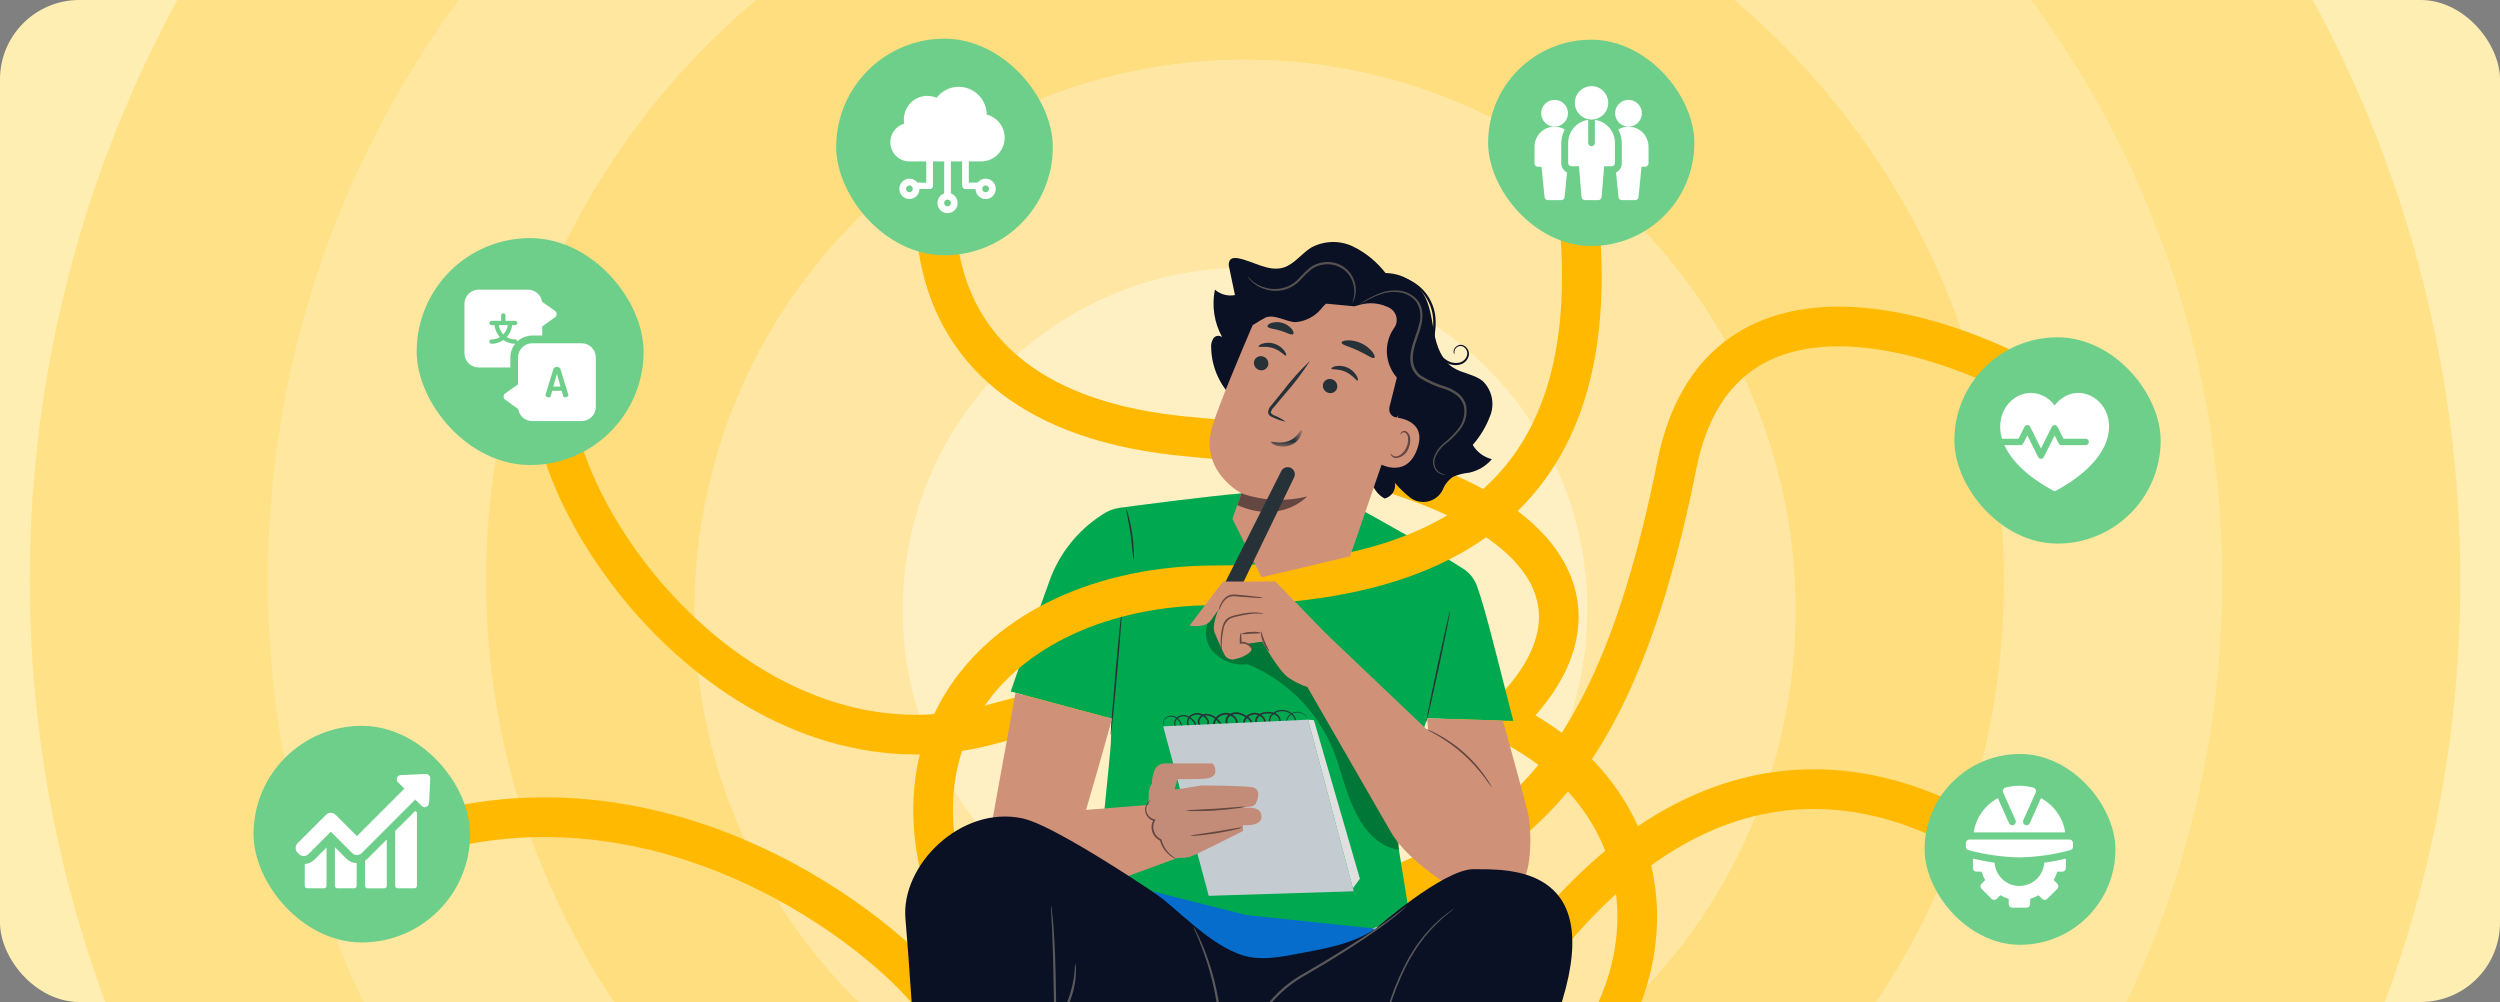
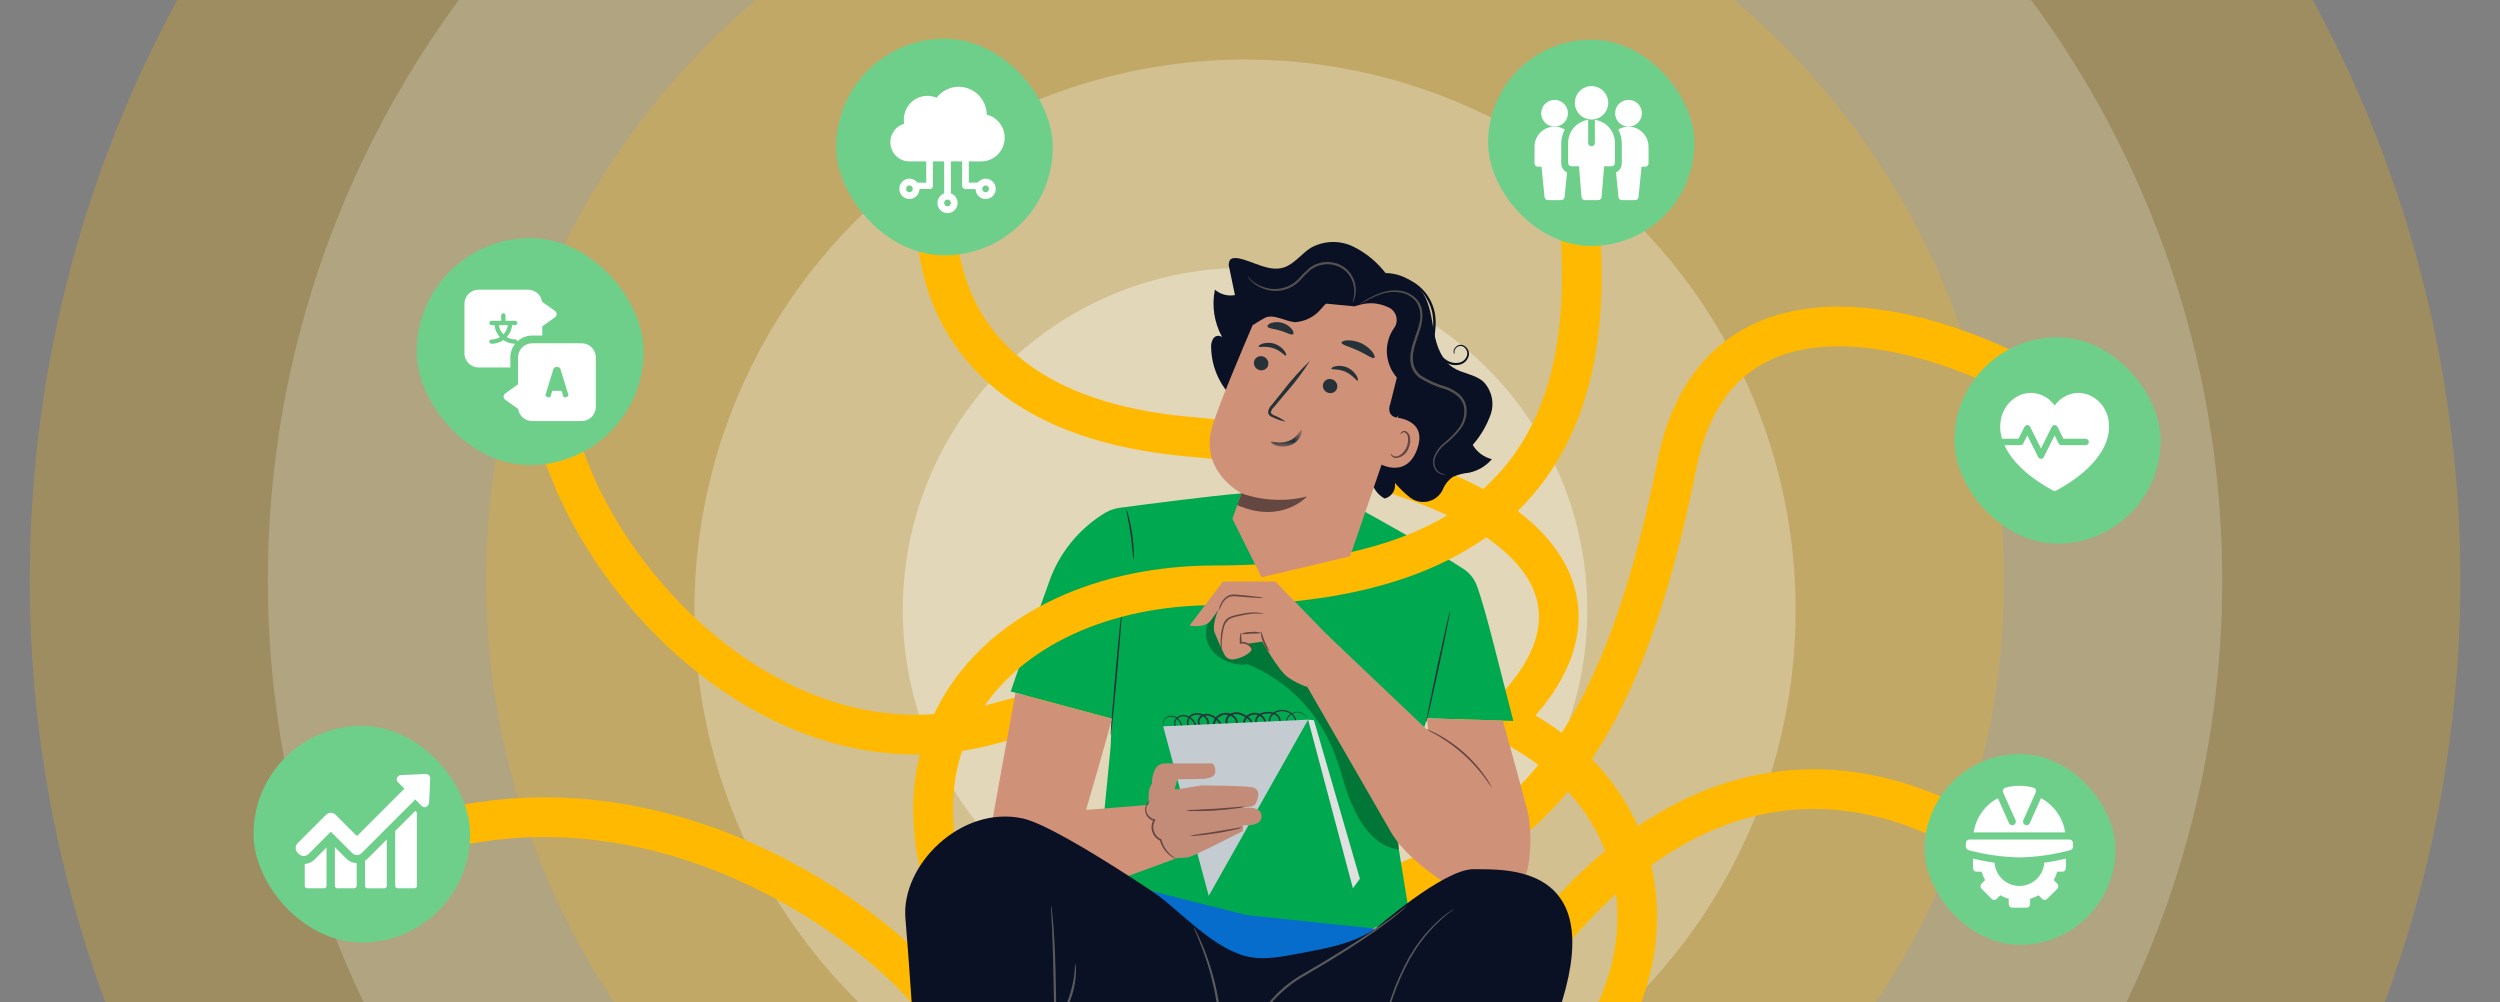
<svg xmlns="http://www.w3.org/2000/svg" width="252" height="101" viewBox="0 0 252 101" fill="none">
  <rect x="0" y="0" width="252" height="101" fill="#808080" stroke="none" />
  <g clip-path="url(#clip0_341_1327)">
-     <rect width="252" height="101" rx="8" fill="#FFEEB1" />
    <circle opacity="0.24" cx="125.5" cy="58.5" r="122.5" fill="#FFB900" />
    <circle opacity="0.2" cx="125.5" cy="58.5" r="98.5" fill="white" />
    <circle opacity="0.2" cx="125.5" cy="58.5" r="76.5" fill="#FFB900" />
    <circle opacity="0.28" cx="125.5" cy="61.5" r="55.5" fill="white" />
    <circle opacity="0.36" cx="125.5" cy="61.5" r="34.5" fill="white" />
    <path d="M202.5 86.5C194.99 81.046 173.196 69.029 152.127 99.649" stroke="#FFB900" stroke-width="4" />
    <path d="M94.916 101.927C92.638 97.182 71 77.5 45 83.5" stroke="#FFB900" stroke-width="4" />
    <path d="M55.5 38.5C55.5 53.316 76 79.627 100 73C167 54.5 177.5 96.5 152.907 113.685" stroke="#FFB900" stroke-width="4" />
    <path d="M205.673 39.085C195.189 33.02 173.182 26.089 169.023 46.883C161.277 85.613 147.449 87.172 126.134 94.19C104.82 101.208 104.474 69.757 107.16 61.699" stroke="#FFB900" stroke-width="4" />
    <path d="M95.992 12.572C94.519 14.478 87.414 41.165 119.905 44.024C159.852 47.539 167.213 64.256 144.07 78.075" stroke="#FFB900" stroke-width="4" />
    <path d="M112.064 72.439L101.882 69.704C101.882 69.704 104.065 63.27 105.762 58.623C106.734 55.851 108.608 53.481 111.086 51.89C111.615 51.514 112.228 51.271 112.872 51.184C115.283 50.864 121.869 50.003 125.139 49.73C129.18 49.394 137.626 51.61 137.626 51.61C137.626 51.61 145.033 55.701 147.528 57.352C148.14 57.756 148.608 58.343 148.864 59.028C149.325 60.266 149.912 62.391 150.617 65.139C151.065 66.889 152.544 72.671 152.544 72.671L143.862 72.405C142.112 77.698 140.492 82.451 140.492 82.451L142.065 92.189C142.065 92.189 130.196 96.916 127.163 96.579C124.13 96.243 110.388 90.958 110.388 90.958C110.388 90.958 111.961 75.515 111.961 75.067C111.958 74.897 112.002 73.776 112.064 72.439Z" fill="#00A94F" />
    <g opacity="0.3">
      <path d="M122.077 62.144C122.418 61.756 122.85 61.459 123.334 61.278C123.818 61.097 124.34 61.038 124.852 61.106C125.878 61.255 126.85 61.654 127.684 62.267C130.316 64.047 132.186 66.728 133.839 69.436C136.722 74.154 139.144 79.137 141.072 84.316L141.005 85.64C138.847 85.368 137.438 83.555 136.5 81.598C135.561 79.642 135.16 77.477 134.332 75.471C132.724 71.62 129.652 68.56 125.786 66.958C125.143 67.041 124.489 66.97 123.879 66.751C123.269 66.533 122.719 66.173 122.276 65.701C121.851 65.215 121.6 64.601 121.564 63.956C121.528 63.312 121.708 62.674 122.077 62.144Z" fill="black" />
    </g>
    <path d="M111.964 74.119C112.011 74.119 112.302 71.314 112.609 67.845C112.916 64.376 113.126 61.56 113.079 61.555C113.033 61.55 112.742 64.359 112.435 67.828C112.128 71.298 111.917 74.113 111.964 74.119Z" fill="#263238" />
    <path d="M146.172 61.555C146.114 61.695 146.072 61.841 146.045 61.99C145.969 62.306 145.875 62.709 145.758 63.191C145.524 64.209 145.214 65.616 144.88 67.169C144.546 68.722 144.255 70.136 144.052 71.161C143.958 71.647 143.881 72.056 143.821 72.375C143.785 72.522 143.765 72.673 143.761 72.825C143.819 72.684 143.862 72.538 143.888 72.389C143.964 72.073 144.058 71.671 144.171 71.188C144.405 70.17 144.716 68.763 145.05 67.206C145.384 65.65 145.675 64.24 145.878 63.214C145.972 62.728 146.048 62.32 146.109 62C146.147 61.855 146.168 61.705 146.172 61.555Z" fill="#263238" />
    <path d="M113.517 51.305C113.467 51.319 113.761 52.443 113.961 53.86C114.161 55.276 114.205 56.435 114.258 56.435C114.303 56.182 114.314 55.925 114.291 55.67C114.276 55.055 114.223 54.442 114.134 53.834C114.048 53.224 113.924 52.621 113.764 52.027C113.715 51.776 113.632 51.533 113.517 51.305Z" fill="#263238" />
    <path d="M112.064 72.439C112.154 72.466 109.476 81.638 109.476 81.638L117.346 81.002L121.104 85.593L107.686 90.516C107.686 90.516 99.373 86.824 99.373 86.491C99.373 86.157 102.362 69.844 102.362 69.844L112.064 72.439Z" fill="#D09179" />
    <path d="M117.856 73.5C117.779 73.498 117.703 73.48 117.634 73.448C117.564 73.415 117.502 73.368 117.451 73.311C117.391 73.243 117.344 73.163 117.315 73.077C117.286 72.991 117.274 72.9 117.281 72.809C117.299 72.686 117.351 72.571 117.432 72.478C117.513 72.384 117.619 72.315 117.739 72.28C117.886 72.228 118.044 72.216 118.197 72.243C118.351 72.272 118.494 72.339 118.614 72.439C118.752 72.554 118.863 72.697 118.941 72.858C118.983 72.944 119.018 73.033 119.045 73.125C119.068 73.218 119.098 73.321 119.058 73.381C119.03 73.412 118.993 73.435 118.952 73.445C118.911 73.456 118.868 73.454 118.828 73.441C118.734 73.413 118.652 73.356 118.594 73.278C118.532 73.193 118.491 73.095 118.475 72.991C118.458 72.888 118.467 72.782 118.5 72.682C118.551 72.579 118.622 72.486 118.71 72.41C118.797 72.334 118.899 72.276 119.009 72.24C119.119 72.204 119.235 72.19 119.351 72.199C119.466 72.208 119.579 72.24 119.682 72.293C119.917 72.399 120.122 72.56 120.28 72.762C120.36 72.858 120.412 72.975 120.43 73.098C120.438 73.152 120.426 73.207 120.396 73.252C120.365 73.296 120.319 73.329 120.266 73.341C120.206 73.349 120.145 73.342 120.088 73.323C120.031 73.303 119.979 73.271 119.936 73.228C119.846 73.136 119.791 73.014 119.782 72.886C119.775 72.748 119.803 72.611 119.865 72.487C119.926 72.363 120.019 72.257 120.133 72.18C120.258 72.105 120.396 72.056 120.541 72.038C120.685 72.019 120.832 72.031 120.971 72.073C121.117 72.105 121.254 72.169 121.371 72.262C121.488 72.355 121.582 72.474 121.646 72.608C121.679 72.671 121.697 72.74 121.701 72.811C121.704 72.881 121.692 72.952 121.666 73.017C121.635 73.078 121.587 73.128 121.528 73.161C121.468 73.194 121.4 73.209 121.332 73.204C121.26 73.2 121.19 73.18 121.127 73.145C121.064 73.111 121.01 73.062 120.968 73.004C120.93 72.942 120.907 72.871 120.9 72.799C120.893 72.727 120.903 72.653 120.928 72.585C120.982 72.437 121.083 72.311 121.217 72.227C121.351 72.144 121.509 72.106 121.666 72.122C122.005 72.15 122.323 72.299 122.561 72.542C122.692 72.656 122.809 72.785 122.908 72.927C122.957 72.987 122.991 73.057 123.008 73.132C123.025 73.207 123.024 73.285 123.005 73.36C122.989 73.389 122.966 73.415 122.939 73.436C122.912 73.457 122.88 73.472 122.847 73.48C122.814 73.488 122.78 73.49 122.746 73.485C122.712 73.48 122.68 73.468 122.651 73.449C122.584 73.411 122.529 73.354 122.493 73.286C122.457 73.218 122.441 73.141 122.447 73.064C122.459 72.89 122.512 72.722 122.604 72.573C122.695 72.425 122.821 72.301 122.971 72.212C123.123 72.117 123.295 72.06 123.474 72.045C123.652 72.031 123.832 72.059 123.997 72.129C124.164 72.194 124.313 72.3 124.428 72.438C124.484 72.502 124.527 72.576 124.553 72.657C124.58 72.737 124.589 72.823 124.582 72.907C124.548 73.243 123.994 73.31 123.814 73.03C123.769 72.956 123.739 72.874 123.727 72.789C123.714 72.703 123.719 72.616 123.74 72.533C123.761 72.449 123.799 72.371 123.852 72.302C123.904 72.233 123.969 72.175 124.044 72.132C124.203 72.042 124.38 71.99 124.562 71.981C124.744 71.971 124.925 72.003 125.093 72.075C125.267 72.142 125.435 72.225 125.594 72.324C125.75 72.411 125.885 72.532 125.988 72.677C126.034 72.742 126.061 72.819 126.067 72.898C126.072 72.977 126.055 73.056 126.018 73.127C126.004 73.159 125.984 73.188 125.958 73.212C125.932 73.236 125.901 73.254 125.867 73.265C125.833 73.275 125.798 73.279 125.762 73.274C125.727 73.27 125.694 73.258 125.664 73.24C125.598 73.199 125.546 73.14 125.514 73.07C125.482 73.001 125.471 72.923 125.483 72.847C125.506 72.681 125.577 72.525 125.687 72.398C125.794 72.268 125.932 72.167 126.088 72.102C126.244 72.038 126.414 72.013 126.582 72.028C126.745 72.045 126.902 72.102 127.039 72.193C127.176 72.284 127.288 72.406 127.367 72.55C127.402 72.616 127.423 72.689 127.429 72.763C127.434 72.838 127.423 72.913 127.396 72.983C127.365 73.044 127.313 73.093 127.25 73.123C127.188 73.152 127.117 73.16 127.049 73.146C126.978 73.137 126.91 73.11 126.852 73.068C126.794 73.025 126.748 72.968 126.719 72.903C126.691 72.834 126.678 72.761 126.68 72.687C126.681 72.613 126.698 72.541 126.728 72.473C126.794 72.336 126.893 72.216 127.017 72.127C127.141 72.037 127.286 71.981 127.438 71.961C127.74 71.897 128.054 71.906 128.353 71.988C128.492 72.02 128.619 72.088 128.722 72.186C128.825 72.284 128.899 72.407 128.937 72.544C128.967 72.674 128.951 72.81 128.892 72.929C128.833 73.048 128.734 73.144 128.613 73.199C128.487 73.223 128.357 73.197 128.251 73.126C128.145 73.055 128.071 72.945 128.046 72.82C128.021 72.695 128.027 72.565 128.063 72.442C128.099 72.319 128.164 72.206 128.253 72.114C128.421 71.924 128.644 71.79 128.891 71.731C129.123 71.674 129.366 71.674 129.598 71.731C129.83 71.789 130.045 71.902 130.223 72.06C130.386 72.205 130.499 72.397 130.547 72.609C130.571 72.704 130.567 72.804 130.537 72.897C130.507 72.991 130.452 73.074 130.377 73.138C130.309 73.196 130.222 73.226 130.132 73.224C130.043 73.221 129.958 73.186 129.893 73.125C129.829 73.067 129.78 72.995 129.752 72.914C129.723 72.833 129.715 72.746 129.729 72.662C129.756 72.509 129.819 72.364 129.912 72.239C130.006 72.115 130.127 72.013 130.267 71.944C130.49 71.823 130.749 71.784 130.998 71.834C131.18 71.872 131.351 71.955 131.494 72.074C131.61 72.175 131.71 72.294 131.787 72.427C131.775 72.388 131.758 72.352 131.737 72.317C131.68 72.215 131.605 72.122 131.517 72.045C131.373 71.915 131.198 71.823 131.009 71.778C130.747 71.72 130.472 71.755 130.234 71.878C130.081 71.951 129.948 72.059 129.846 72.194C129.743 72.328 129.673 72.484 129.643 72.65C129.626 72.749 129.635 72.85 129.667 72.945C129.7 73.039 129.756 73.124 129.83 73.192C129.911 73.27 130.018 73.315 130.131 73.319C130.244 73.323 130.354 73.287 130.441 73.216C130.531 73.141 130.599 73.042 130.636 72.931C130.674 72.82 130.68 72.701 130.654 72.587C130.602 72.351 130.478 72.137 130.299 71.975C130.108 71.8 129.876 71.674 129.624 71.61C129.373 71.546 129.109 71.544 128.856 71.605C128.581 71.669 128.331 71.816 128.142 72.025C128.037 72.133 127.96 72.266 127.918 72.411C127.876 72.556 127.87 72.709 127.901 72.856C127.945 73.011 128.037 73.147 128.165 73.245C128.233 73.296 128.311 73.332 128.394 73.348C128.478 73.364 128.564 73.361 128.646 73.338C128.727 73.312 128.802 73.269 128.865 73.21C128.928 73.152 128.977 73.081 129.009 73.002C129.08 72.85 129.103 72.68 129.076 72.514C129.035 72.349 128.949 72.198 128.828 72.079C128.706 71.959 128.554 71.875 128.388 71.835C128.066 71.741 127.724 71.73 127.396 71.802C127.218 71.826 127.048 71.895 126.904 72.001C126.759 72.107 126.643 72.248 126.568 72.41C126.491 72.587 126.487 72.787 126.558 72.966C126.599 73.058 126.663 73.137 126.744 73.197C126.824 73.257 126.919 73.295 127.018 73.309C127.122 73.329 127.228 73.315 127.323 73.27C127.417 73.224 127.494 73.149 127.542 73.056C127.581 72.963 127.599 72.863 127.594 72.762C127.59 72.661 127.563 72.563 127.516 72.474C127.425 72.303 127.294 72.156 127.133 72.048C126.972 71.939 126.787 71.872 126.594 71.852C126.397 71.832 126.198 71.861 126.015 71.936C125.832 72.01 125.671 72.129 125.545 72.281C125.411 72.434 125.326 72.624 125.301 72.826C125.286 72.936 125.303 73.048 125.351 73.148C125.398 73.249 125.474 73.333 125.569 73.391C125.62 73.422 125.677 73.441 125.736 73.448C125.795 73.455 125.855 73.45 125.912 73.432C125.968 73.413 126.02 73.383 126.064 73.344C126.108 73.305 126.144 73.258 126.17 73.205C126.222 73.107 126.246 72.996 126.239 72.886C126.233 72.775 126.196 72.668 126.133 72.576C126.013 72.41 125.86 72.271 125.682 72.168C125.513 72.061 125.334 71.972 125.147 71.901C124.954 71.819 124.744 71.783 124.535 71.795C124.325 71.807 124.121 71.868 123.938 71.972C123.842 72.028 123.758 72.103 123.692 72.192C123.625 72.281 123.577 72.383 123.551 72.491C123.525 72.599 123.52 72.711 123.538 72.821C123.556 72.93 123.596 73.035 123.655 73.129C123.725 73.222 123.818 73.294 123.926 73.338C124.034 73.381 124.151 73.394 124.266 73.376C124.382 73.361 124.492 73.312 124.58 73.235C124.67 73.155 124.73 73.047 124.75 72.929C124.763 72.819 124.752 72.707 124.719 72.601C124.686 72.495 124.63 72.397 124.557 72.314C124.422 72.153 124.248 72.028 124.053 71.951C123.861 71.871 123.653 71.839 123.446 71.856C123.239 71.874 123.039 71.94 122.864 72.051C122.687 72.158 122.54 72.306 122.435 72.483C122.331 72.66 122.271 72.86 122.262 73.065C122.256 73.175 122.281 73.284 122.335 73.38C122.389 73.477 122.469 73.555 122.566 73.608C122.669 73.659 122.785 73.674 122.897 73.651C122.955 73.637 123.01 73.61 123.056 73.572C123.102 73.534 123.139 73.486 123.164 73.431C123.196 73.33 123.203 73.222 123.184 73.118C123.164 73.014 123.12 72.916 123.054 72.832C122.945 72.677 122.817 72.537 122.674 72.413C122.404 72.143 122.046 71.979 121.665 71.951C121.472 71.94 121.28 71.988 121.114 72.087C120.948 72.19 120.824 72.348 120.763 72.533C120.731 72.626 120.719 72.725 120.73 72.822C120.741 72.92 120.774 73.014 120.826 73.098C120.883 73.178 120.957 73.244 121.043 73.291C121.129 73.338 121.225 73.365 121.323 73.37C121.423 73.377 121.523 73.353 121.61 73.303C121.697 73.253 121.767 73.178 121.811 73.088C121.847 73.001 121.865 72.907 121.861 72.813C121.858 72.718 121.834 72.626 121.791 72.542C121.717 72.386 121.608 72.249 121.473 72.141C121.338 72.033 121.18 71.957 121.011 71.92C120.85 71.872 120.681 71.859 120.515 71.883C120.349 71.906 120.19 71.964 120.049 72.053C119.913 72.146 119.804 72.273 119.732 72.42C119.661 72.568 119.628 72.731 119.638 72.895C119.64 72.978 119.658 73.059 119.693 73.134C119.728 73.209 119.778 73.276 119.84 73.331C119.903 73.386 119.975 73.427 120.055 73.452C120.134 73.477 120.217 73.486 120.3 73.477C120.386 73.457 120.461 73.406 120.512 73.333C120.562 73.26 120.583 73.172 120.571 73.084C120.55 72.933 120.486 72.791 120.387 72.675C120.214 72.456 119.991 72.283 119.735 72.17C119.617 72.111 119.487 72.076 119.355 72.068C119.223 72.06 119.09 72.078 118.965 72.122C118.84 72.166 118.725 72.234 118.626 72.323C118.528 72.411 118.449 72.519 118.393 72.639C118.355 72.756 118.345 72.881 118.365 73.002C118.386 73.124 118.435 73.239 118.51 73.337C118.584 73.434 118.688 73.504 118.807 73.534C118.868 73.552 118.933 73.552 118.994 73.532C119.055 73.513 119.108 73.477 119.147 73.427C119.17 73.374 119.182 73.317 119.182 73.259C119.182 73.201 119.17 73.144 119.147 73.091C119.119 72.993 119.081 72.898 119.034 72.808C118.949 72.637 118.828 72.487 118.68 72.366C118.549 72.258 118.392 72.187 118.225 72.16C118.058 72.132 117.886 72.15 117.728 72.21C117.598 72.251 117.483 72.329 117.397 72.434C117.31 72.539 117.256 72.667 117.24 72.802C117.234 72.9 117.249 72.998 117.284 73.089C117.318 73.181 117.372 73.264 117.441 73.334C117.49 73.395 117.553 73.443 117.626 73.472C117.699 73.501 117.778 73.511 117.856 73.5Z" fill="#263238" />
-     <path d="M131.858 72.543L136.453 89.839L121.842 90.298L117.247 73.212L131.858 72.543Z" fill="#C4CCD2" />
+     <path d="M131.858 72.543L121.842 90.298L117.247 73.212L131.858 72.543Z" fill="#C4CCD2" />
    <path d="M131.858 72.543L132.443 72.596L137.078 88.577L136.373 89.538L131.858 72.543Z" fill="#E0E0E0" />
    <path d="M122.186 76.95H117.441C117.217 76.946 116.998 77.009 116.811 77.13C116.624 77.252 116.478 77.427 116.392 77.632C116.201 78.061 116.107 78.527 116.118 78.996C115.919 79.276 115.808 79.608 115.798 79.951C115.75 80.814 115.75 81.679 115.798 82.542C115.845 82.679 116.345 82.815 116.345 82.815C116.169 83.218 116.152 83.672 116.298 84.086C116.434 84.39 116.678 84.633 116.983 84.768C116.983 84.768 117.622 86.221 118.26 86.404C118.773 86.498 119.299 86.498 119.812 86.404C120.133 86.404 125.29 83.77 125.29 83.77V83.177C125.29 83.177 127.116 83.36 127.16 82.359C127.204 81.357 125.975 81.417 125.975 81.417H123.193C123.193 81.417 126.249 81.54 126.526 81.085C126.802 80.629 127.164 79.538 126.229 79.358C125.293 79.178 121.072 79.175 121.072 79.175L118.768 79.554H118.404L118.687 78.543C118.687 78.543 121.109 78.536 121.466 78.493C121.823 78.449 122.508 78.356 122.508 77.721C122.508 77.085 122.186 76.95 122.186 76.95Z" fill="#C38C78" />
    <path d="M119.518 81.698C119.81 81.75 120.107 81.77 120.403 81.758C120.951 81.768 121.709 81.758 122.544 81.698C123.378 81.638 124.133 81.556 124.674 81.482C124.97 81.456 125.262 81.397 125.546 81.309C125.25 81.296 124.954 81.31 124.661 81.352C124.116 81.398 123.365 81.461 122.534 81.515C121.703 81.569 120.948 81.602 120.403 81.628C120.107 81.622 119.81 81.645 119.518 81.698Z" fill="#654742" />
    <path d="M119.949 84.252C120.212 84.275 120.478 84.267 120.74 84.228C121.224 84.185 121.896 84.108 122.627 83.989C123.358 83.87 124.019 83.736 124.494 83.623C124.754 83.579 125.009 83.503 125.252 83.397C124.989 83.402 124.727 83.435 124.472 83.497C123.921 83.59 123.292 83.693 122.601 83.81C121.91 83.926 121.279 84.016 120.728 84.102C120.464 84.125 120.202 84.175 119.949 84.252Z" fill="#654742" />
    <path d="M115.974 80.676C115.974 80.67 115.904 80.696 115.808 80.775C115.667 80.897 115.56 81.053 115.497 81.228C115.394 81.499 115.401 81.8 115.517 82.066C115.591 82.236 115.704 82.386 115.846 82.505C115.987 82.625 116.155 82.71 116.335 82.754L116.282 82.624C116.174 82.806 116.106 83.008 116.083 83.218C116.059 83.428 116.08 83.64 116.145 83.841C116.21 84.042 116.316 84.227 116.458 84.383C116.6 84.54 116.773 84.665 116.967 84.75L116.914 84.69C117.075 85.306 117.436 85.852 117.939 86.244C118.081 86.356 118.236 86.451 118.4 86.527C118.457 86.558 118.519 86.579 118.584 86.59C118.597 86.566 118.347 86.457 118.006 86.16C117.551 85.761 117.227 85.235 117.078 84.65L117.068 84.607L117.025 84.59C116.857 84.512 116.707 84.4 116.585 84.262C116.463 84.124 116.37 83.962 116.314 83.786C116.257 83.611 116.237 83.426 116.255 83.243C116.274 83.059 116.33 82.882 116.42 82.721L116.486 82.618L116.367 82.591C116.21 82.553 116.064 82.482 115.939 82.381C115.815 82.28 115.714 82.153 115.645 82.009C115.535 81.775 115.518 81.509 115.595 81.264C115.679 81.043 115.808 80.843 115.974 80.676Z" fill="#654742" />
    <path d="M101.441 101.728C84 76.5 100.06 59 122.5 59C156.683 59 163.5 39.5 157.5 11.5" stroke="#FFB900" stroke-width="4" />
    <path d="M139.731 27.617C138.85 26.438 137.698 25.486 136.373 24.84C135.709 24.524 134.978 24.371 134.241 24.395C133.505 24.418 132.785 24.616 132.142 24.973C131.172 25.583 130.469 26.621 129.396 26.964C127.901 27.433 126.402 26.36 124.869 26.043C124.553 25.98 124.172 25.967 123.975 26.216C123.908 26.337 123.867 26.471 123.856 26.609C123.846 26.747 123.866 26.884 123.913 27.013L124.483 29.743C124.126 29.81 123.759 29.796 123.409 29.701C123.058 29.605 122.734 29.433 122.461 29.195C122.13 30.83 122.391 32.529 123.196 33.992C123.132 33.938 123.057 33.898 122.977 33.874C122.896 33.85 122.811 33.843 122.728 33.854C122.644 33.864 122.564 33.892 122.492 33.935C122.42 33.979 122.357 34.037 122.309 34.105C122.126 34.394 122.047 34.736 122.086 35.076C122.111 36.12 122.36 37.147 122.818 38.086C123.275 39.026 123.929 39.857 124.737 40.523C125.544 41.19 126.486 41.676 127.498 41.949C128.51 42.221 129.569 42.275 130.603 42.105" fill="#0A1124" />
    <path d="M138.273 27.734C139.224 27.436 140.247 27.457 141.184 27.794C142.122 28.132 142.922 28.767 143.461 29.602C144.179 30.766 144.306 32.188 144.562 33.549C144.818 34.911 145.323 36.316 146.478 37.056C147.413 37.661 148.655 37.722 149.495 38.446C149.92 38.872 150.216 39.408 150.352 39.992C150.488 40.577 150.459 41.188 150.266 41.757C149.863 42.893 149.247 43.942 148.45 44.848C148.659 45.203 148.938 45.513 149.269 45.76C149.6 46.006 149.977 46.184 150.378 46.284C149.791 46.974 148.991 47.452 148.104 47.645C147.535 47.697 146.979 47.839 146.456 48.067C145.99 48.391 145.631 48.846 145.425 49.373C145.283 49.666 145.076 49.924 144.82 50.127C144.565 50.33 144.266 50.473 143.947 50.546C143.629 50.618 143.297 50.618 142.979 50.546C142.66 50.474 142.361 50.331 142.105 50.128C141.557 49.693 141.054 49.204 140.604 48.668C140.666 49.014 140.594 49.37 140.402 49.664C140.209 49.959 139.912 50.169 139.57 50.252C139.204 50.056 138.891 49.775 138.657 49.433C138.423 49.091 138.275 48.697 138.226 48.286" fill="#0A1124" />
    <path d="M127.159 58.188L124.23 52.3L125.138 49.724C125.138 49.724 120.742 47.453 122.246 42.815C122.97 40.576 124.841 36.085 126.581 32.04C127.483 29.942 129.145 28.26 131.236 27.328C133.327 26.395 135.695 26.282 137.866 27.01L138.313 27.16C143.043 29.056 144.068 34.116 142.034 38.773L136.089 56.077L127.159 58.188Z" fill="#D09179" />
    <path d="M126.435 36.343C126.372 36.524 126.382 36.723 126.464 36.897C126.546 37.072 126.693 37.207 126.874 37.275C126.961 37.312 127.054 37.331 127.149 37.331C127.243 37.332 127.337 37.313 127.424 37.277C127.511 37.241 127.59 37.188 127.657 37.121C127.723 37.054 127.775 36.974 127.81 36.887C127.874 36.705 127.863 36.507 127.782 36.332C127.7 36.158 127.553 36.023 127.373 35.955C127.286 35.918 127.192 35.898 127.098 35.898C127.003 35.898 126.909 35.916 126.822 35.952C126.735 35.988 126.655 36.042 126.589 36.109C126.523 36.176 126.47 36.256 126.436 36.343" fill="#263238" />
    <path d="M126.861 34.932C126.917 35.052 127.581 34.839 128.336 35.094C129.094 35.337 129.518 35.911 129.631 35.846C129.685 35.819 129.652 35.624 129.47 35.368C129.219 35.033 128.871 34.784 128.472 34.654C128.08 34.521 127.655 34.516 127.259 34.64C126.967 34.739 126.834 34.878 126.862 34.933" fill="#263238" />
    <path d="M133.385 38.642C133.321 38.824 133.332 39.023 133.414 39.197C133.496 39.371 133.643 39.507 133.824 39.574C133.911 39.611 134.004 39.63 134.099 39.631C134.193 39.631 134.287 39.613 134.374 39.577C134.461 39.541 134.54 39.488 134.607 39.42C134.673 39.353 134.725 39.274 134.76 39.187C134.824 39.005 134.813 38.806 134.731 38.632C134.65 38.458 134.503 38.322 134.322 38.254C134.235 38.217 134.142 38.198 134.047 38.197C133.952 38.197 133.859 38.215 133.771 38.252C133.684 38.288 133.605 38.341 133.538 38.408C133.472 38.475 133.42 38.554 133.385 38.642Z" fill="#263238" />
    <path d="M134.2 37.164C134.243 37.289 134.928 37.149 135.649 37.484C136.371 37.818 136.735 38.423 136.855 38.371C136.911 38.35 136.9 38.154 136.746 37.877C136.534 37.517 136.215 37.231 135.832 37.059C135.456 36.884 135.034 36.833 134.627 36.913C134.326 36.984 134.177 37.104 134.202 37.162" fill="#263238" />
    <path d="M129.601 42.506C129.244 42.248 128.857 42.036 128.448 41.875C128.261 41.791 128.093 41.691 128.104 41.549C128.155 41.345 128.267 41.161 128.425 41.022L129.489 39.751C130.437 38.689 131.297 37.553 132.062 36.353C131.031 37.337 130.081 38.401 129.221 39.537C128.857 39.986 128.509 40.416 128.177 40.826C127.977 41.017 127.852 41.273 127.822 41.547C127.828 41.624 127.85 41.699 127.889 41.766C127.927 41.833 127.981 41.891 128.045 41.934C128.142 41.998 128.247 42.051 128.357 42.089C128.752 42.28 129.17 42.421 129.6 42.507" fill="#263238" />
    <path d="M135.226 34.54C135.231 34.77 136.019 34.925 136.869 35.329C137.728 35.715 138.358 36.213 138.535 36.069C138.617 35.998 138.557 35.765 138.335 35.469C138.031 35.097 137.646 34.799 137.209 34.597C136.772 34.396 136.295 34.296 135.814 34.305C135.445 34.326 135.227 34.432 135.226 34.54Z" fill="#263238" />
    <path d="M127.762 32.91C127.837 33.125 128.417 33.122 129.046 33.324C129.684 33.503 130.163 33.826 130.345 33.688C130.428 33.617 130.403 33.419 130.225 33.18C129.98 32.882 129.651 32.663 129.28 32.551C128.909 32.44 128.514 32.441 128.144 32.553C127.86 32.655 127.731 32.807 127.761 32.906" fill="#263238" />
    <mask id="mask0_341_1327" style="mask-type:luminance" maskUnits="userSpaceOnUse" x="128" y="43" width="4" height="3">
      <path d="M128.084 43.343H131.225V45.019H128.084V43.343Z" fill="white" />
    </mask>
    <g mask="url(#mask0_341_1327)">
      <path d="M131.18 43.343C131.059 43.297 130.781 44.12 129.878 44.463C128.975 44.805 128.13 44.425 128.085 44.538C128.056 44.585 128.227 44.762 128.595 44.897C129.075 45.065 129.6 45.059 130.076 44.88C130.534 44.708 130.906 44.366 131.114 43.926C131.261 43.594 131.239 43.36 131.18 43.343Z" fill="#263238" />
    </g>
    <path d="M125.136 49.725C127.263 50.482 129.569 50.59 131.758 50.038C131.758 50.038 129.206 52.882 124.722 50.917L125.136 49.725Z" fill="#654742" />
    <path d="M140.499 42.071C140.589 42.064 144.003 42.201 142.833 45.325C141.664 48.448 138.759 46.635 138.786 46.546C138.812 46.456 140.499 42.071 140.499 42.071Z" fill="#D09179" />
    <path d="M140.193 45.713C140.21 45.713 140.233 45.773 140.31 45.849C140.419 45.952 140.564 46.009 140.714 46.009C141.091 46.009 141.565 45.59 141.79 45.034C141.898 44.77 141.945 44.484 141.927 44.199C141.933 44.091 141.914 43.983 141.87 43.884C141.826 43.785 141.758 43.698 141.673 43.631C141.616 43.591 141.548 43.572 141.479 43.578C141.41 43.583 141.345 43.613 141.296 43.661C141.225 43.731 141.219 43.802 141.198 43.802C141.178 43.802 141.152 43.725 141.225 43.605C141.272 43.535 141.342 43.482 141.422 43.456C141.477 43.439 141.534 43.434 141.591 43.439C141.648 43.445 141.703 43.462 141.753 43.489C141.872 43.562 141.971 43.664 142.039 43.786C142.108 43.907 142.144 44.044 142.144 44.184C142.177 44.504 142.13 44.828 142.007 45.125C141.918 45.41 141.747 45.661 141.516 45.849C141.284 46.036 141.002 46.152 140.704 46.18C140.611 46.173 140.52 46.145 140.439 46.098C140.359 46.052 140.289 45.987 140.237 45.91C140.167 45.793 140.177 45.717 140.193 45.713Z" fill="#654742" />
    <path d="M139.814 30.919C138.964 30.536 138.006 30.464 137.107 30.715L136.529 30.877L128.407 30.109C126.755 28.77 128.335 27.375 130.125 27.195C132.222 26.983 134.731 26.097 136.807 26.488C138.884 26.879 142.177 28.869 143.154 31.433C143.499 32.293 143.672 33.213 143.663 34.139C143.425 36.323 142.907 38.468 142.123 40.522C141.769 41.127 141.304 41.659 140.75 42.09C140.052 41.944 139.901 41.343 140.145 40.691L140.803 38.061C140.212 37.381 139.86 36.527 139.801 35.629C139.744 34.739 139.984 33.856 140.486 33.117C140.627 32.943 140.723 32.737 140.765 32.517C140.807 32.296 140.795 32.068 140.728 31.854C140.662 31.637 140.543 31.439 140.384 31.278C140.225 31.115 140.029 30.992 139.814 30.919Z" fill="#0A1124" />
    <path d="M138.238 30.551C138.036 29.586 136.434 29.014 135.494 29.338C134.593 29.759 133.796 30.376 133.163 31.142C132.845 31.523 132.454 31.837 132.012 32.066C131.571 32.294 131.088 32.432 130.592 32.473C129.6 32.442 128.55 31.653 127.58 32C127.177 32.212 126.786 32.445 126.408 32.697C126.081 32.829 125.728 32.886 125.377 32.863C125.025 32.839 124.683 32.737 124.377 32.563C123.769 32.214 123.218 31.776 122.741 31.264C124.71 31.235 126.521 30.262 128.23 29.284C129.938 28.305 131.7 27.278 133.663 27.127C135.627 26.975 137.836 28.001 138.327 29.896" fill="#0A1124" />
    <path d="M145.78 47.796C145.684 47.802 145.586 47.797 145.491 47.779C145.222 47.725 144.984 47.572 144.824 47.35C144.7 47.176 144.621 46.975 144.594 46.763C144.567 46.552 144.592 46.337 144.668 46.138C144.871 45.598 145.221 45.126 145.68 44.775C146.251 44.334 146.764 43.824 147.209 43.257C147.47 42.922 147.656 42.535 147.755 42.122C147.854 41.709 147.864 41.28 147.784 40.863C147.668 40.41 147.413 40.004 147.054 39.704C146.687 39.405 146.273 39.171 145.828 39.01C144.907 38.749 144.026 38.36 143.214 37.853C142.846 37.562 142.586 37.156 142.477 36.701C142.386 36.247 142.394 35.78 142.498 35.329C142.672 34.429 143.086 33.605 143.269 32.745C143.37 32.325 143.404 31.891 143.369 31.46C143.332 31.044 143.18 30.647 142.93 30.313C142.698 30.026 142.41 29.789 142.084 29.614C141.759 29.439 141.401 29.33 141.033 29.294C140.433 29.228 139.827 29.298 139.258 29.5C138.835 29.646 138.426 29.827 138.034 30.042C137.712 30.218 137.47 30.371 137.308 30.47C137.223 30.519 137.141 30.575 137.065 30.637C137.157 30.607 137.246 30.566 137.33 30.515C137.524 30.414 137.769 30.287 138.078 30.131C138.467 29.927 138.873 29.755 139.29 29.619C139.841 29.44 140.424 29.384 140.999 29.456C141.342 29.494 141.674 29.598 141.977 29.764C142.279 29.929 142.546 30.152 142.762 30.421C142.97 30.756 143.103 31.131 143.152 31.522C143.2 31.913 143.163 32.31 143.043 32.685C142.861 33.512 142.44 34.333 142.253 35.279C142.134 35.766 142.124 36.274 142.221 36.766C142.342 37.275 142.63 37.727 143.041 38.052C143.872 38.58 144.776 38.982 145.725 39.247C146.148 39.397 146.542 39.616 146.892 39.896C147.216 40.165 147.448 40.527 147.556 40.933C147.63 41.32 147.623 41.719 147.533 42.102C147.443 42.486 147.273 42.847 147.035 43.161C146.605 43.721 146.108 44.227 145.555 44.667C145.083 45.045 144.726 45.548 144.525 46.118C144.45 46.337 144.43 46.571 144.467 46.799C144.504 47.028 144.596 47.244 144.736 47.428C144.826 47.543 144.937 47.639 145.064 47.71C145.191 47.782 145.331 47.828 145.475 47.846C145.58 47.854 145.684 47.837 145.78 47.796Z" fill="#55514F" />
    <path d="M125.761 27.85C125.778 27.898 125.802 27.943 125.832 27.984C125.913 28.106 126.006 28.22 126.111 28.324C126.498 28.712 126.977 28.996 127.503 29.15C128.123 29.357 128.791 29.381 129.424 29.217C130.057 29.054 130.63 28.711 131.071 28.23C131.4 27.858 131.755 27.509 132.131 27.185C132.508 26.906 132.949 26.726 133.414 26.661C133.879 26.597 134.353 26.65 134.792 26.816C135.151 26.95 135.475 27.161 135.743 27.433C136.011 27.706 136.215 28.034 136.341 28.394C136.519 28.892 136.564 29.427 136.47 29.947C136.398 30.313 136.305 30.501 136.327 30.509C136.348 30.518 136.346 30.462 136.409 30.382C136.482 30.245 136.541 30.101 136.583 29.952C136.715 29.419 136.693 28.861 136.519 28.34C136.395 27.948 136.183 27.589 135.901 27.289C135.618 26.989 135.272 26.756 134.887 26.608C134.413 26.424 133.901 26.363 133.397 26.432C132.894 26.5 132.416 26.697 132.01 27.001C131.625 27.33 131.264 27.686 130.93 28.067C130.624 28.402 130.251 28.671 129.837 28.857C129.107 29.165 128.292 29.214 127.531 28.995C127.023 28.861 126.554 28.611 126.16 28.264C125.895 28.014 125.782 27.834 125.761 27.85Z" fill="#55514F" />
    <path d="M146.613 35.677C146.602 35.62 146.597 35.561 146.599 35.502C146.599 35.341 146.662 35.187 146.774 35.072C146.857 34.979 146.967 34.915 147.089 34.888C147.21 34.86 147.338 34.872 147.453 34.92C147.6 34.993 147.722 35.109 147.802 35.253C147.881 35.397 147.915 35.562 147.899 35.725C147.864 35.922 147.772 36.105 147.634 36.251C147.496 36.397 147.319 36.5 147.124 36.548C146.892 36.598 146.653 36.599 146.42 36.551C146.188 36.503 145.968 36.408 145.775 36.27C145.328 35.98 144.985 35.554 144.797 35.056C144.624 34.504 144.579 33.919 144.666 33.347C144.747 32.748 144.736 32.139 144.633 31.543C144.522 30.987 144.313 30.454 144.016 29.97C143.595 29.285 143.002 28.722 142.296 28.336C141.59 27.95 140.794 27.754 139.988 27.768C139.813 27.772 139.639 27.789 139.466 27.818C139.353 27.837 139.292 27.853 139.294 27.864C139.297 27.875 139.546 27.85 139.987 27.862C140.613 27.886 141.228 28.03 141.799 28.287C142.643 28.668 143.349 29.301 143.816 30.099C144.096 30.562 144.291 31.07 144.392 31.601C144.487 32.177 144.496 32.764 144.419 33.342C144.328 33.949 144.378 34.568 144.563 35.153C144.774 35.695 145.153 36.156 145.646 36.469C145.865 36.62 146.114 36.724 146.377 36.773C146.639 36.821 146.909 36.814 147.168 36.752C147.4 36.692 147.609 36.567 147.769 36.391C147.93 36.215 148.035 35.995 148.072 35.76C148.087 35.564 148.041 35.367 147.94 35.198C147.839 35.028 147.688 34.894 147.508 34.812C147.351 34.744 147.175 34.737 147.014 34.793C146.889 34.841 146.779 34.918 146.693 35.019C146.63 35.086 146.583 35.165 146.553 35.251C146.523 35.338 146.512 35.429 146.519 35.52C146.557 35.655 146.601 35.697 146.613 35.677Z" fill="#0A1124" />
    <path d="M151.493 72.639C151.493 72.639 153.526 79.971 153.975 81.761C154.423 83.55 154.418 87.709 153.407 88.94C152.396 90.171 149.025 90.953 149.025 90.953C149.025 90.953 142.426 87.743 140.179 83.827C137.931 79.912 131.786 69.257 131.786 69.257L133.733 63.938L143.961 73.667L143.854 72.403L151.493 72.639Z" fill="#D09179" />
-     <path d="M130.122 47.166C129.951 47.08 129.753 47.065 129.572 47.125C129.39 47.184 129.24 47.313 129.153 47.482L123.268 59.162L124.781 59.831L130.449 48.114C130.529 47.945 130.54 47.751 130.479 47.574C130.418 47.396 130.29 47.25 130.122 47.166Z" fill="#263238" />
    <path d="M134.063 64.276L128.559 58.621H123.282L119.902 63.065C119.902 63.065 121.506 63.365 122.076 62.507L122.821 61.447C122.821 61.447 122.076 63.072 122.477 63.876C122.477 63.876 123.268 65.732 123.399 65.932C123.486 66.14 123.65 66.307 123.856 66.399C124.062 66.492 124.296 66.503 124.51 66.431C125.198 66.318 126.267 65.759 126.153 65.36C126.118 65.244 126.051 65.14 125.959 65.059C125.868 64.979 125.756 64.925 125.636 64.904L127.242 64.675C127.242 64.675 128.859 67.593 129.834 68.277C130.436 68.696 131.095 69.026 131.791 69.258L134.063 64.276Z" fill="#D09179" />
    <path d="M143.762 73.5C143.748 73.527 144.205 73.74 144.907 74.146C145.817 74.677 146.672 75.297 147.46 75.996C148.245 76.698 148.96 77.474 149.594 78.314C150.082 78.96 150.342 79.388 150.369 79.374C150.33 79.262 150.278 79.156 150.212 79.057C150.102 78.857 149.929 78.578 149.695 78.242C148.47 76.492 146.85 75.051 144.965 74.037C144.682 73.882 144.391 73.743 144.094 73.618C143.988 73.566 143.876 73.526 143.762 73.5Z" fill="#654742" />
    <path d="M127.347 60.264C127.094 60.191 126.834 60.148 126.572 60.134C126.091 60.074 125.429 60.008 124.695 59.941C124.509 59.918 124.322 59.918 124.137 59.941C123.958 59.968 123.788 60.036 123.64 60.141C123.4 60.314 123.208 60.545 123.082 60.813C122.954 61.044 122.87 61.297 122.835 61.558C122.865 61.571 122.962 61.282 123.189 60.869C123.318 60.631 123.502 60.427 123.727 60.274C123.857 60.188 124.004 60.133 124.158 60.111C124.33 60.093 124.504 60.095 124.676 60.117C125.41 60.184 126.075 60.23 126.556 60.258C126.819 60.287 127.084 60.289 127.347 60.264Z" fill="#654742" />
    <path d="M123.146 65.647C123.175 65.647 123.122 65.248 123.159 64.612C123.179 64.24 123.23 63.87 123.313 63.507C123.334 63.289 123.4 63.078 123.507 62.887C123.614 62.696 123.759 62.529 123.934 62.396C124.137 62.288 124.356 62.211 124.582 62.167L125.233 62.021C125.598 61.939 125.969 61.882 126.342 61.851C126.686 61.839 127.031 61.848 127.374 61.878C127.29 61.831 127.198 61.801 127.103 61.792C126.85 61.743 126.592 61.722 126.335 61.729C125.953 61.742 125.574 61.787 125.2 61.865C124.988 61.906 124.769 61.951 124.542 62.007C124.298 62.051 124.063 62.134 123.845 62.253C123.623 62.387 123.45 62.587 123.348 62.825C123.26 63.036 123.195 63.255 123.155 63.48C123.08 63.853 123.04 64.231 123.035 64.611C123.031 64.866 123.047 65.122 123.082 65.375C123.087 65.469 123.109 65.56 123.146 65.647Z" fill="#654742" />
    <path d="M125.056 63.747C124.977 64.092 124.949 64.447 124.972 64.801V64.904L125.079 64.884C125.138 64.873 125.197 64.868 125.256 64.867C125.532 64.874 125.793 64.989 125.984 65.187C126.131 65.34 126.182 65.473 126.209 65.469C126.235 65.466 126.222 65.309 126.078 65.11C125.982 64.982 125.858 64.879 125.716 64.807C125.573 64.735 125.416 64.696 125.256 64.694C125.185 64.695 125.114 64.702 125.044 64.717L125.147 64.8C125.168 64.447 125.137 64.092 125.056 63.747Z" fill="#654742" />
    <path d="M125.049 63.924C125.406 63.939 125.764 63.922 126.118 63.874C126.475 63.883 126.833 63.862 127.186 63.811C126.841 63.69 126.471 63.653 126.108 63.702C125.742 63.693 125.38 63.769 125.049 63.924Z" fill="#654742" />
    <path d="M127.103 63.65C127.087 64.031 127.169 64.41 127.34 64.751C127.462 65.113 127.676 65.438 127.961 65.693C128.002 65.663 127.734 65.243 127.5 64.685C127.266 64.126 127.153 63.64 127.103 63.65Z" fill="#654742" />
    <path d="M138.515 93.733C138.515 93.733 145.502 87.562 148.567 87.612C151.633 87.661 161.692 87 157.474 100.878C153.22 114.874 145.609 136.273 145.402 135.505L132.3 129.77L137.618 109.863C137.618 109.863 119.757 110.063 116.311 109.611C112.864 109.158 106.412 104.637 106.412 104.637L107.437 129.79L93.744 129.031C93.744 129.031 91.82 98.819 91.269 92.608C90.789 87.202 96.887 81.135 103.105 82.501C107.17 83.396 121.691 93.609 121.691 93.609L138.515 93.733Z" fill="#0A1124" />
    <path d="M105.943 91.265C105.927 91.484 105.933 91.705 105.96 91.924C105.983 92.389 106.013 92.992 106.054 93.713C106.125 95.227 106.174 97.315 106.21 99.628C106.246 101.941 106.29 104.032 106.371 105.549C106.407 106.308 106.454 106.92 106.494 107.343C106.502 107.563 106.531 107.783 106.58 107.998C106.601 107.779 106.601 107.558 106.58 107.339C106.567 106.874 106.551 106.271 106.53 105.546C106.507 103.992 106.473 101.92 106.436 99.628C106.4 97.316 106.327 95.224 106.212 93.71C106.159 92.955 106.099 92.343 106.045 91.921C106.028 91.7 105.994 91.48 105.943 91.265Z" fill="#5A5A5A" />
    <path d="M106.501 103.041C106.742 102.834 106.946 102.589 107.106 102.315C107.955 101.035 108.422 99.541 108.453 98.007C108.48 97.692 108.451 97.375 108.369 97.069C108.334 99.197 107.684 101.27 106.499 103.041H106.501Z" fill="#5A5A5A" />
    <path d="M125.129 108.137C125.153 108.137 125.18 107.795 125.286 107.18C125.434 106.312 125.675 105.464 126.004 104.648C126.491 103.438 127.158 102.308 127.985 101.298C129 100.063 130.243 99.034 131.646 98.264C134.615 96.551 137.23 94.874 139.054 93.557C139.965 92.902 140.684 92.34 141.157 91.927C141.398 91.727 141.575 91.558 141.695 91.445C141.815 91.332 141.875 91.268 141.868 91.262C141.862 91.255 141.591 91.474 141.101 91.861C140.61 92.248 139.882 92.789 138.96 93.428C137.116 94.699 134.493 96.358 131.529 98.069C130.792 98.474 130.097 98.95 129.452 99.489C127.838 100.859 126.599 102.614 125.848 104.589C125.528 105.419 125.309 106.285 125.194 107.167C125.141 107.476 125.144 107.723 125.127 107.885C125.119 107.969 125.12 108.054 125.129 108.137Z" fill="#5A5A5A" />
    <path d="M120.296 93.4C120.353 93.601 120.429 93.796 120.523 93.982C120.687 94.348 120.907 94.887 121.161 95.556C122.488 99.055 123.104 102.782 122.975 106.521C122.951 107.236 122.914 107.814 122.878 108.216C122.847 108.423 122.838 108.632 122.851 108.841C122.91 108.64 122.95 108.434 122.968 108.226C123.031 107.826 123.091 107.247 123.138 106.53C123.357 102.765 122.734 98.999 121.314 95.503C121.04 94.838 120.797 94.302 120.605 93.949C120.52 93.757 120.416 93.573 120.296 93.4Z" fill="#5A5A5A" />
    <path d="M146.567 91.592C146.5 91.627 146.436 91.668 146.377 91.714L145.852 92.094C145.738 92.177 145.612 92.27 145.475 92.376C145.338 92.482 145.207 92.612 145.057 92.746C144.712 93.04 144.387 93.358 144.085 93.697C143.915 93.885 143.738 94.082 143.554 94.286C143.384 94.502 143.214 94.732 143.036 94.968C142.946 95.088 142.856 95.208 142.766 95.331C142.675 95.453 142.598 95.59 142.515 95.723C142.348 95.993 142.168 96.262 142.001 96.552C141.303 97.815 140.715 99.136 140.244 100.5C139.727 101.944 139.339 103.354 138.985 104.632C138.645 105.91 138.333 107.06 138.073 108.035C137.813 109.011 137.592 109.786 137.435 110.321C137.364 110.577 137.305 110.783 137.258 110.943C137.232 111.014 137.215 111.088 137.207 111.163C137.243 111.095 137.271 111.024 137.291 110.951C137.344 110.795 137.412 110.591 137.498 110.339C137.678 109.806 137.909 109.028 138.189 108.066L139.135 104.676C139.489 103.405 139.886 101.993 140.4 100.558C140.868 99.203 141.448 97.889 142.137 96.63C142.3 96.344 142.477 96.074 142.641 95.805C142.724 95.672 142.801 95.539 142.888 95.412C142.975 95.286 143.065 95.169 143.155 95.053C143.333 94.817 143.496 94.584 143.663 94.371C143.843 94.168 144.018 93.968 144.181 93.782C144.478 93.443 144.794 93.122 145.129 92.82C145.276 92.684 145.403 92.551 145.537 92.441C145.671 92.332 145.791 92.241 145.904 92.152C146.117 91.985 146.282 91.849 146.409 91.749C146.465 91.701 146.518 91.648 146.567 91.592Z" fill="#5A5A5A" />
    <path d="M138.658 93.61C136.166 95.25 133.422 95.636 130.485 96.195C128.792 96.518 127.023 96.811 125.369 96.325C121.824 95.284 118.403 91.269 116.125 89.835L125.626 92.237L138.658 93.61Z" fill="#066DCC" />
    <rect x="197" y="34" width="20.794" height="20.794" rx="10.397" fill="#6ECF8B" />
    <path d="M212.481 42.076C212.308 41.374 211.913 40.748 211.354 40.289C210.83 39.854 210.173 39.612 209.492 39.605C208.985 39.605 208.487 39.745 208.055 40.01C207.688 40.236 207.366 40.529 207.107 40.873C206.838 40.489 206.482 40.174 206.067 39.954C205.653 39.733 205.193 39.614 204.724 39.605C204.043 39.612 203.386 39.854 202.862 40.289C202.304 40.748 201.909 41.374 201.736 42.076C201.562 42.786 201.586 43.53 201.805 44.227H203.466L204.066 43.026C204.093 42.973 204.134 42.928 204.185 42.896C204.235 42.865 204.294 42.848 204.354 42.848C204.413 42.848 204.472 42.865 204.522 42.896C204.573 42.928 204.614 42.973 204.641 43.026L205.731 45.206L206.821 43.026C206.847 42.973 206.888 42.928 206.939 42.896C206.99 42.865 207.048 42.848 207.108 42.848C207.168 42.848 207.226 42.865 207.277 42.896C207.328 42.928 207.369 42.973 207.395 43.026L207.995 44.227H210.235C210.321 44.227 210.402 44.261 210.463 44.321C210.523 44.382 210.557 44.463 210.557 44.549C210.557 44.634 210.523 44.716 210.463 44.776C210.402 44.836 210.321 44.87 210.235 44.87H207.797C207.738 44.87 207.679 44.853 207.628 44.822C207.578 44.791 207.536 44.746 207.51 44.692L207.107 43.89L206.017 46.07C205.99 46.123 205.949 46.168 205.899 46.199C205.848 46.231 205.789 46.247 205.73 46.247C205.67 46.247 205.611 46.231 205.561 46.199C205.51 46.168 205.469 46.123 205.442 46.07L204.354 43.89L203.952 44.692C203.926 44.746 203.885 44.791 203.834 44.822C203.783 44.853 203.725 44.87 203.665 44.87H202.046C202.162 45.126 202.295 45.373 202.444 45.611C203.321 47.007 204.837 48.3 206.953 49.454C207.001 49.48 207.053 49.493 207.107 49.493C207.161 49.493 207.214 49.48 207.261 49.454C209.379 48.299 210.897 47.006 211.773 45.611C212.718 44.101 212.68 42.855 212.481 42.076Z" fill="white" />
    <rect x="194" y="76" width="19.235" height="19.235" rx="9.617" fill="#6ECF8B" />
    <path d="M198.155 84.986V85.346C198.155 85.424 198.181 85.5 198.228 85.562C198.275 85.624 198.341 85.669 198.416 85.691C200.094 86.145 201.82 86.392 203.558 86.425C205.295 86.392 207.022 86.145 208.699 85.691C208.774 85.669 208.84 85.624 208.887 85.562C208.934 85.5 208.96 85.424 208.96 85.346V84.986C208.961 84.938 208.951 84.891 208.933 84.848C208.915 84.804 208.888 84.764 208.855 84.731C208.822 84.697 208.782 84.671 208.738 84.653C208.694 84.635 208.647 84.625 208.6 84.625H198.515C198.468 84.625 198.421 84.635 198.377 84.653C198.334 84.671 198.294 84.697 198.26 84.731C198.227 84.764 198.2 84.804 198.182 84.848C198.164 84.891 198.155 84.938 198.155 84.986Z" fill="white" />
    <path d="M207.88 87.867C207.927 87.867 207.974 87.858 208.018 87.84C208.062 87.822 208.101 87.795 208.135 87.761C208.168 87.728 208.195 87.688 208.213 87.644C208.231 87.601 208.24 87.554 208.24 87.507V86.552C207.729 86.672 206.959 86.834 206.061 86.959C206.02 87.594 205.738 88.191 205.273 88.626C204.808 89.062 204.195 89.304 203.558 89.304C202.921 89.304 202.307 89.062 201.842 88.626C201.378 88.191 201.096 87.594 201.054 86.959C200.157 86.834 199.387 86.672 198.875 86.552V87.507C198.875 87.554 198.884 87.601 198.903 87.644C198.921 87.688 198.947 87.728 198.981 87.761C199.014 87.795 199.054 87.822 199.098 87.84C199.141 87.858 199.188 87.867 199.236 87.867H199.747C199.832 88.163 199.951 88.447 200.102 88.715L199.738 89.079C199.705 89.112 199.678 89.152 199.66 89.195C199.642 89.239 199.633 89.286 199.633 89.333C199.633 89.38 199.642 89.427 199.66 89.471C199.678 89.515 199.705 89.555 199.738 89.588L200.757 90.607C200.791 90.64 200.83 90.667 200.874 90.685C200.918 90.703 200.965 90.712 201.012 90.712C201.059 90.712 201.106 90.703 201.15 90.685C201.194 90.667 201.233 90.64 201.267 90.607L201.63 90.243C201.898 90.395 202.183 90.514 202.478 90.598V91.135C202.478 91.182 202.488 91.229 202.506 91.272C202.524 91.316 202.55 91.356 202.584 91.389C202.617 91.423 202.657 91.45 202.701 91.468C202.744 91.486 202.791 91.495 202.839 91.495H204.278C204.325 91.495 204.372 91.486 204.416 91.468C204.46 91.45 204.499 91.423 204.533 91.389C204.566 91.356 204.593 91.316 204.611 91.272C204.629 91.229 204.638 91.182 204.638 91.135V90.598C204.934 90.514 205.219 90.395 205.487 90.243L205.85 90.607C205.883 90.64 205.923 90.667 205.967 90.685C206.01 90.703 206.057 90.712 206.105 90.712C206.152 90.712 206.199 90.703 206.242 90.685C206.286 90.667 206.326 90.64 206.359 90.607L207.378 89.588C207.412 89.555 207.438 89.515 207.456 89.471C207.474 89.427 207.484 89.38 207.484 89.333C207.484 89.286 207.474 89.239 207.456 89.195C207.438 89.152 207.412 89.112 207.378 89.079L207.015 88.715C207.166 88.447 207.285 88.163 207.369 87.867H207.88Z" fill="white" />
    <path d="M202.985 83.153C202.942 83.172 202.896 83.183 202.849 83.184C202.801 83.186 202.754 83.178 202.71 83.161C202.666 83.144 202.625 83.119 202.591 83.087C202.556 83.054 202.529 83.015 202.509 82.972L201.385 80.455C200.738 80.801 200.181 81.293 199.758 81.892C199.334 82.491 199.056 83.18 198.945 83.905H208.171C208.06 83.18 207.782 82.491 207.358 81.892C206.934 81.293 206.377 80.801 205.731 80.455L204.606 82.972C204.567 83.059 204.495 83.127 204.406 83.161C204.316 83.195 204.217 83.192 204.13 83.152C204.043 83.113 203.975 83.041 203.942 82.951C203.908 82.862 203.911 82.763 203.95 82.676L205.195 79.892C205.217 79.845 205.228 79.794 205.228 79.742C205.229 79.69 205.218 79.639 205.197 79.592C205.176 79.545 205.144 79.502 205.106 79.468C205.067 79.434 205.021 79.409 204.971 79.394C204.046 79.143 203.07 79.143 202.145 79.394C202.095 79.409 202.049 79.434 202.011 79.468C201.972 79.502 201.941 79.545 201.919 79.592C201.898 79.639 201.887 79.69 201.888 79.742C201.888 79.794 201.9 79.845 201.921 79.892L203.166 82.676C203.185 82.719 203.196 82.766 203.198 82.813C203.199 82.86 203.191 82.907 203.175 82.951C203.158 82.996 203.133 83.036 203.1 83.071C203.068 83.105 203.029 83.133 202.986 83.152L202.985 83.153Z" fill="white" />
    <rect x="42" y="24" width="22.874" height="22.874" rx="11.437" fill="#6ECF8B" />
    <path d="M58.632 34.602H53.645C53.267 34.602 52.904 34.753 52.637 35.02C52.369 35.288 52.219 35.65 52.218 36.028V38.738L50.926 39.66C50.876 39.696 50.835 39.744 50.807 39.799C50.779 39.853 50.764 39.914 50.764 39.976C50.764 40.038 50.779 40.099 50.807 40.154C50.835 40.209 50.876 40.256 50.926 40.292L52.234 41.227C52.285 41.565 52.455 41.874 52.714 42.097C52.973 42.32 53.304 42.443 53.645 42.444H58.632C59.01 42.443 59.373 42.293 59.64 42.025C59.908 41.758 60.058 41.395 60.058 41.017V36.029C60.058 35.65 59.908 35.288 59.64 35.02C59.373 34.753 59.01 34.602 58.632 34.602ZM56.955 40.053C56.863 40.053 56.793 40.024 56.772 39.945L56.614 39.393H55.663L55.505 39.945C55.484 40.025 55.413 40.053 55.322 40.053C55.177 40.053 54.981 39.962 54.981 39.829C54.983 39.815 54.986 39.801 54.99 39.787L55.792 37.173C55.823 37.111 55.873 37.06 55.935 37.027C55.997 36.994 56.067 36.981 56.136 36.99C56.294 36.99 56.448 37.048 56.486 37.173L57.287 39.787C57.292 39.801 57.295 39.815 57.296 39.829C57.295 39.958 57.099 40.053 56.955 40.053Z" fill="white" />
-     <path d="M55.774 38.969H56.498L56.136 37.694L55.774 38.969Z" fill="white" />
    <path d="M51.442 36.029C51.441 35.528 51.613 35.041 51.927 34.651C51.501 34.652 51.085 34.522 50.736 34.278C50.386 34.522 49.97 34.652 49.544 34.652C49.486 34.652 49.43 34.629 49.389 34.588C49.348 34.547 49.325 34.491 49.325 34.433C49.325 34.375 49.348 34.319 49.389 34.278C49.43 34.237 49.486 34.214 49.544 34.214C49.842 34.215 50.136 34.134 50.392 33.98C50.084 33.649 49.892 33.227 49.845 32.778H49.544C49.516 32.778 49.487 32.772 49.461 32.761C49.434 32.75 49.41 32.734 49.39 32.714C49.37 32.693 49.353 32.669 49.342 32.642C49.331 32.616 49.326 32.587 49.326 32.559C49.326 32.53 49.331 32.502 49.342 32.475C49.353 32.449 49.37 32.424 49.39 32.404C49.41 32.384 49.434 32.368 49.461 32.357C49.487 32.346 49.516 32.34 49.544 32.34H50.518V31.806C50.517 31.776 50.521 31.747 50.532 31.719C50.542 31.692 50.558 31.667 50.579 31.645C50.599 31.624 50.624 31.607 50.651 31.596C50.678 31.584 50.707 31.578 50.736 31.578C50.766 31.578 50.795 31.584 50.822 31.596C50.849 31.607 50.874 31.624 50.894 31.645C50.915 31.667 50.931 31.692 50.941 31.719C50.952 31.747 50.956 31.776 50.955 31.806V32.337H51.927C51.985 32.337 52.041 32.36 52.082 32.401C52.123 32.442 52.146 32.498 52.146 32.556C52.146 32.614 52.123 32.669 52.082 32.711C52.041 32.752 51.985 32.775 51.927 32.775H51.627C51.579 33.224 51.388 33.646 51.08 33.977C51.336 34.131 51.63 34.212 51.928 34.211C51.984 34.211 52.037 34.232 52.077 34.27C52.118 34.308 52.143 34.359 52.147 34.414C52.553 34.035 53.089 33.823 53.646 33.824H54.657V32.901L55.949 31.979C55.999 31.943 56.04 31.895 56.068 31.84C56.096 31.786 56.111 31.725 56.111 31.663C56.111 31.601 56.096 31.54 56.068 31.485C56.04 31.431 55.999 31.383 55.949 31.347L54.64 30.416C54.589 30.078 54.419 29.77 54.16 29.547C53.902 29.324 53.572 29.201 53.23 29.2H48.243C47.864 29.2 47.502 29.351 47.234 29.618C46.967 29.885 46.816 30.248 46.816 30.626V35.614C46.816 35.993 46.967 36.355 47.234 36.623C47.502 36.89 47.864 37.041 48.243 37.041H51.442V36.029Z" fill="white" />
    <path d="M50.736 33.706C50.981 33.452 51.139 33.126 51.185 32.776H50.286C50.333 33.126 50.49 33.452 50.736 33.706Z" fill="white" />
    <rect x="84.289" y="3.899" width="21.834" height="21.834" rx="10.917" fill="#6ECF8B" />
    <path d="M98.898 16.271C99.478 16.272 100.038 16.058 100.472 15.67C100.906 15.282 101.184 14.747 101.254 14.166C101.323 13.586 101.18 13 100.85 12.519C100.52 12.037 100.027 11.695 99.464 11.556C99.455 10.965 99.265 10.392 98.919 9.916C98.574 9.439 98.09 9.083 97.534 8.896C96.979 8.71 96.38 8.702 95.82 8.874C95.26 9.046 94.767 9.39 94.409 9.857C94.049 9.7 93.655 9.637 93.264 9.672C92.873 9.707 92.497 9.839 92.17 10.057C91.842 10.275 91.573 10.572 91.388 10.921C91.202 11.27 91.105 11.66 91.106 12.056C91.106 12.196 91.119 12.336 91.144 12.474C90.698 12.601 90.312 12.887 90.059 13.279C89.806 13.67 89.701 14.141 89.766 14.604C89.83 15.068 90.058 15.492 90.409 15.798C90.759 16.105 91.207 16.273 91.671 16.271H93.365V18.426L92.472 18.405C92.324 18.215 92.115 18.083 91.88 18.033C91.646 17.983 91.401 18.018 91.19 18.133C90.979 18.247 90.815 18.433 90.727 18.657C90.638 18.882 90.631 19.131 90.707 19.36C90.783 19.589 90.937 19.784 91.142 19.91C91.346 20.036 91.588 20.085 91.825 20.048C92.062 20.011 92.278 19.891 92.436 19.709C92.593 19.527 92.682 19.295 92.686 19.053L93.821 19.051C93.888 19.024 93.945 18.977 93.985 18.915C94.025 18.854 94.044 18.782 94.042 18.709V16.271H95.173V19.495C94.947 19.576 94.756 19.734 94.635 19.943C94.514 20.152 94.469 20.397 94.51 20.635C94.55 20.874 94.673 21.09 94.856 21.246C95.04 21.402 95.272 21.487 95.512 21.487C95.751 21.487 95.984 21.402 96.167 21.246C96.35 21.09 96.473 20.874 96.513 20.635C96.554 20.397 96.51 20.152 96.388 19.943C96.267 19.734 96.076 19.576 95.85 19.495V16.271H96.981V18.709C96.985 18.785 97.012 18.859 97.057 18.92C97.102 18.982 97.165 19.029 97.236 19.055H98.337C98.341 19.297 98.43 19.53 98.587 19.712C98.745 19.895 98.962 20.015 99.199 20.052C99.436 20.089 99.679 20.04 99.884 19.914C100.089 19.788 100.243 19.592 100.319 19.363C100.395 19.133 100.388 18.884 100.3 18.659C100.211 18.434 100.046 18.247 99.835 18.133C99.623 18.018 99.379 17.983 99.144 18.033C98.909 18.083 98.699 18.215 98.551 18.407H97.656V16.271H98.898ZM91.671 19.377C91.604 19.377 91.538 19.357 91.483 19.319C91.427 19.281 91.383 19.228 91.358 19.166C91.332 19.103 91.326 19.034 91.339 18.968C91.352 18.902 91.384 18.841 91.431 18.793C91.479 18.745 91.539 18.713 91.605 18.7C91.671 18.686 91.739 18.693 91.801 18.719C91.862 18.745 91.915 18.789 91.953 18.845C91.99 18.901 92.01 18.967 92.01 19.035C92.01 19.125 91.974 19.212 91.91 19.276C91.847 19.34 91.761 19.377 91.671 19.377ZM95.511 20.802C95.444 20.802 95.378 20.782 95.322 20.744C95.267 20.707 95.223 20.654 95.198 20.591C95.172 20.529 95.165 20.46 95.178 20.393C95.191 20.327 95.224 20.266 95.271 20.219C95.318 20.171 95.379 20.138 95.445 20.125C95.51 20.112 95.578 20.119 95.64 20.145C95.702 20.17 95.755 20.214 95.792 20.27C95.829 20.327 95.849 20.393 95.849 20.46C95.849 20.505 95.841 20.55 95.823 20.591C95.806 20.633 95.781 20.67 95.75 20.702C95.718 20.734 95.681 20.759 95.64 20.776C95.599 20.793 95.554 20.802 95.51 20.802H95.511ZM99.35 18.695C99.417 18.695 99.482 18.715 99.538 18.752C99.594 18.79 99.637 18.843 99.663 18.906C99.689 18.968 99.695 19.037 99.682 19.103C99.669 19.169 99.637 19.23 99.59 19.278C99.542 19.326 99.482 19.359 99.416 19.372C99.35 19.385 99.282 19.378 99.22 19.352C99.158 19.326 99.105 19.283 99.068 19.226C99.031 19.17 99.011 19.104 99.011 19.037C99.011 18.946 99.047 18.859 99.11 18.795C99.174 18.731 99.26 18.695 99.35 18.695Z" fill="white" />
    <rect x="150" y="4" width="20.794" height="20.794" rx="10.397" fill="#6ECF8B" />
    <path d="M156.701 12.765C156.435 12.765 156.174 12.686 155.952 12.538C155.73 12.389 155.558 12.179 155.456 11.933C155.354 11.686 155.327 11.415 155.379 11.154C155.431 10.892 155.559 10.652 155.748 10.463C155.936 10.275 156.177 10.146 156.438 10.095C156.7 10.043 156.971 10.069 157.217 10.171C157.463 10.273 157.674 10.446 157.822 10.668C157.97 10.889 158.049 11.15 158.049 11.417C158.049 11.774 157.907 12.117 157.654 12.37C157.402 12.623 157.059 12.765 156.701 12.765Z" fill="white" />
    <path d="M164.153 12.765C163.887 12.765 163.626 12.686 163.404 12.538C163.183 12.389 163.01 12.179 162.908 11.933C162.806 11.686 162.779 11.415 162.831 11.154C162.883 10.892 163.011 10.652 163.2 10.463C163.389 10.275 163.629 10.146 163.89 10.095C164.152 10.043 164.423 10.069 164.669 10.171C164.916 10.273 165.126 10.446 165.274 10.668C165.422 10.889 165.501 11.15 165.501 11.417C165.501 11.774 165.359 12.117 165.107 12.37C164.854 12.623 164.511 12.765 164.153 12.765Z" fill="white" />
    <path d="M160.426 12.047C160.093 12.047 159.767 11.948 159.49 11.763C159.214 11.578 158.998 11.315 158.87 11.007C158.743 10.7 158.71 10.361 158.775 10.035C158.839 9.708 159 9.408 159.235 9.173C159.471 8.937 159.771 8.777 160.097 8.712C160.424 8.647 160.762 8.68 161.07 8.808C161.377 8.935 161.64 9.151 161.825 9.428C162.01 9.705 162.109 10.03 162.109 10.363C162.109 10.809 161.931 11.237 161.616 11.553C161.3 11.869 160.872 12.046 160.426 12.047Z" fill="white" />
    <path d="M160.762 12.081V14.403C160.762 14.493 160.727 14.579 160.664 14.642C160.6 14.705 160.515 14.74 160.425 14.74C160.336 14.74 160.25 14.705 160.187 14.642C160.124 14.579 160.088 14.493 160.088 14.403V12.081C159.529 12.161 159.017 12.44 158.646 12.866C158.275 13.293 158.07 13.838 158.069 14.403V16.423C158.069 16.512 158.104 16.598 158.168 16.661C158.231 16.724 158.316 16.76 158.406 16.76H159.16L159.417 19.863C159.424 19.948 159.463 20.026 159.526 20.083C159.588 20.14 159.67 20.172 159.754 20.172H161.102C161.187 20.172 161.269 20.14 161.331 20.083C161.394 20.026 161.432 19.948 161.439 19.863L161.697 16.76H162.451C162.54 16.76 162.626 16.724 162.689 16.661C162.752 16.598 162.788 16.512 162.788 16.423V14.403C162.786 13.837 162.58 13.29 162.208 12.864C161.836 12.438 161.323 12.159 160.762 12.081Z" fill="white" />
    <path d="M157.373 16.468V14.448C157.377 13.962 157.498 13.484 157.728 13.056C157.418 12.867 157.063 12.767 156.7 12.765C156.164 12.765 155.651 12.978 155.272 13.357C154.893 13.736 154.68 14.249 154.68 14.785V16.468C154.68 16.558 154.715 16.643 154.778 16.707C154.842 16.77 154.927 16.805 155.017 16.805H155.385L155.691 19.869C155.699 19.952 155.738 20.029 155.8 20.085C155.862 20.141 155.942 20.172 156.026 20.172H157.374C157.457 20.172 157.538 20.141 157.6 20.085C157.662 20.029 157.701 19.952 157.709 19.869L157.958 17.381C157.784 17.3 157.636 17.171 157.533 17.009C157.43 16.848 157.374 16.66 157.374 16.468H157.373Z" fill="white" />
    <path d="M166.172 14.785C166.171 14.249 165.958 13.736 165.579 13.357C165.201 12.978 164.687 12.765 164.152 12.765C163.789 12.767 163.433 12.867 163.123 13.056C163.353 13.484 163.475 13.962 163.478 14.448V16.468C163.478 16.66 163.422 16.848 163.319 17.009C163.216 17.171 163.068 17.3 162.894 17.381L163.143 19.869C163.151 19.952 163.19 20.029 163.252 20.085C163.314 20.141 163.395 20.172 163.478 20.172H164.826C164.91 20.172 164.99 20.141 165.052 20.085C165.114 20.029 165.153 19.952 165.161 19.869L165.468 16.805H165.836C165.926 16.805 166.011 16.769 166.075 16.706C166.138 16.643 166.173 16.557 166.173 16.468L166.172 14.785Z" fill="white" />
    <rect x="25.556" y="73.165" width="21.834" height="21.834" rx="10.917" fill="#6ECF8B" />
    <path d="M30.721 87.095V89.294C30.721 89.359 30.747 89.422 30.793 89.468C30.84 89.514 30.902 89.54 30.967 89.54H32.667C32.733 89.54 32.795 89.514 32.841 89.468C32.888 89.422 32.913 89.359 32.913 89.294V85.427L31.679 86.662C31.422 86.917 31.082 87.071 30.721 87.095Z" fill="white" />
    <path d="M33.759 85.398V89.294C33.759 89.36 33.785 89.422 33.831 89.468C33.877 89.514 33.94 89.54 34.005 89.54H35.705C35.771 89.54 35.833 89.514 35.879 89.468C35.925 89.422 35.951 89.36 35.951 89.294V87.001C35.567 86.994 35.2 86.838 34.928 86.566L33.759 85.398Z" fill="white" />
    <path d="M36.797 86.758V89.295C36.797 89.36 36.823 89.422 36.869 89.469C36.915 89.515 36.978 89.541 37.043 89.541H38.743C38.809 89.541 38.871 89.515 38.917 89.469C38.963 89.422 38.989 89.36 38.989 89.295V84.615L37.041 86.563C36.967 86.637 36.885 86.702 36.797 86.758Z" fill="white" />
    <path d="M41.861 81.739L39.835 83.765V89.294C39.835 89.359 39.861 89.422 39.907 89.468C39.953 89.514 40.016 89.54 40.081 89.54H41.781C41.846 89.54 41.909 89.514 41.955 89.468C42.001 89.422 42.027 89.359 42.027 89.294V81.892C41.971 81.845 41.929 81.803 41.899 81.775L41.861 81.739Z" fill="white" />
    <path d="M43.252 78.149C43.204 78.103 43.148 78.068 43.086 78.046C43.024 78.023 42.958 78.013 42.892 78.018H42.847C42.056 78.053 41.265 78.093 40.475 78.129C40.342 78.122 40.211 78.167 40.11 78.255C40.074 78.292 40.044 78.335 40.024 78.383C39.985 78.468 39.977 78.563 40 78.653C40.022 78.743 40.075 78.823 40.149 78.879L40.347 79.08C40.483 79.221 40.623 79.359 40.762 79.495L35.981 84.28L33.833 82.132C33.769 82.068 33.694 82.017 33.611 81.983C33.528 81.949 33.439 81.931 33.349 81.931C33.259 81.931 33.17 81.949 33.087 81.983C33.004 82.017 32.929 82.068 32.865 82.132L30.002 84.991C29.939 85.054 29.888 85.13 29.854 85.213C29.819 85.296 29.802 85.385 29.802 85.474C29.802 85.564 29.819 85.653 29.854 85.736C29.888 85.819 29.939 85.894 30.002 85.958L30.131 86.086C30.194 86.15 30.269 86.2 30.352 86.235C30.435 86.269 30.524 86.287 30.614 86.287C30.704 86.287 30.793 86.269 30.876 86.235C30.959 86.2 31.034 86.15 31.098 86.086L33.347 83.836L35.496 85.986C35.625 86.115 35.799 86.187 35.981 86.187C36.163 86.187 36.338 86.115 36.466 85.986L41.861 80.59L42.471 81.198C42.511 81.248 42.56 81.288 42.616 81.318C42.672 81.348 42.734 81.366 42.797 81.371C42.866 81.37 42.933 81.352 42.992 81.318C43.035 81.294 43.075 81.265 43.109 81.231C43.207 81.124 43.26 80.983 43.257 80.838C43.279 80.325 43.305 79.812 43.33 79.297L43.365 78.524C43.373 78.457 43.368 78.389 43.348 78.324C43.329 78.26 43.296 78.2 43.252 78.149Z" fill="white" />
  </g>
  <defs>
    <clipPath id="clip0_341_1327">
      <rect width="252" height="101" rx="8" fill="white" />
    </clipPath>
  </defs>
</svg>